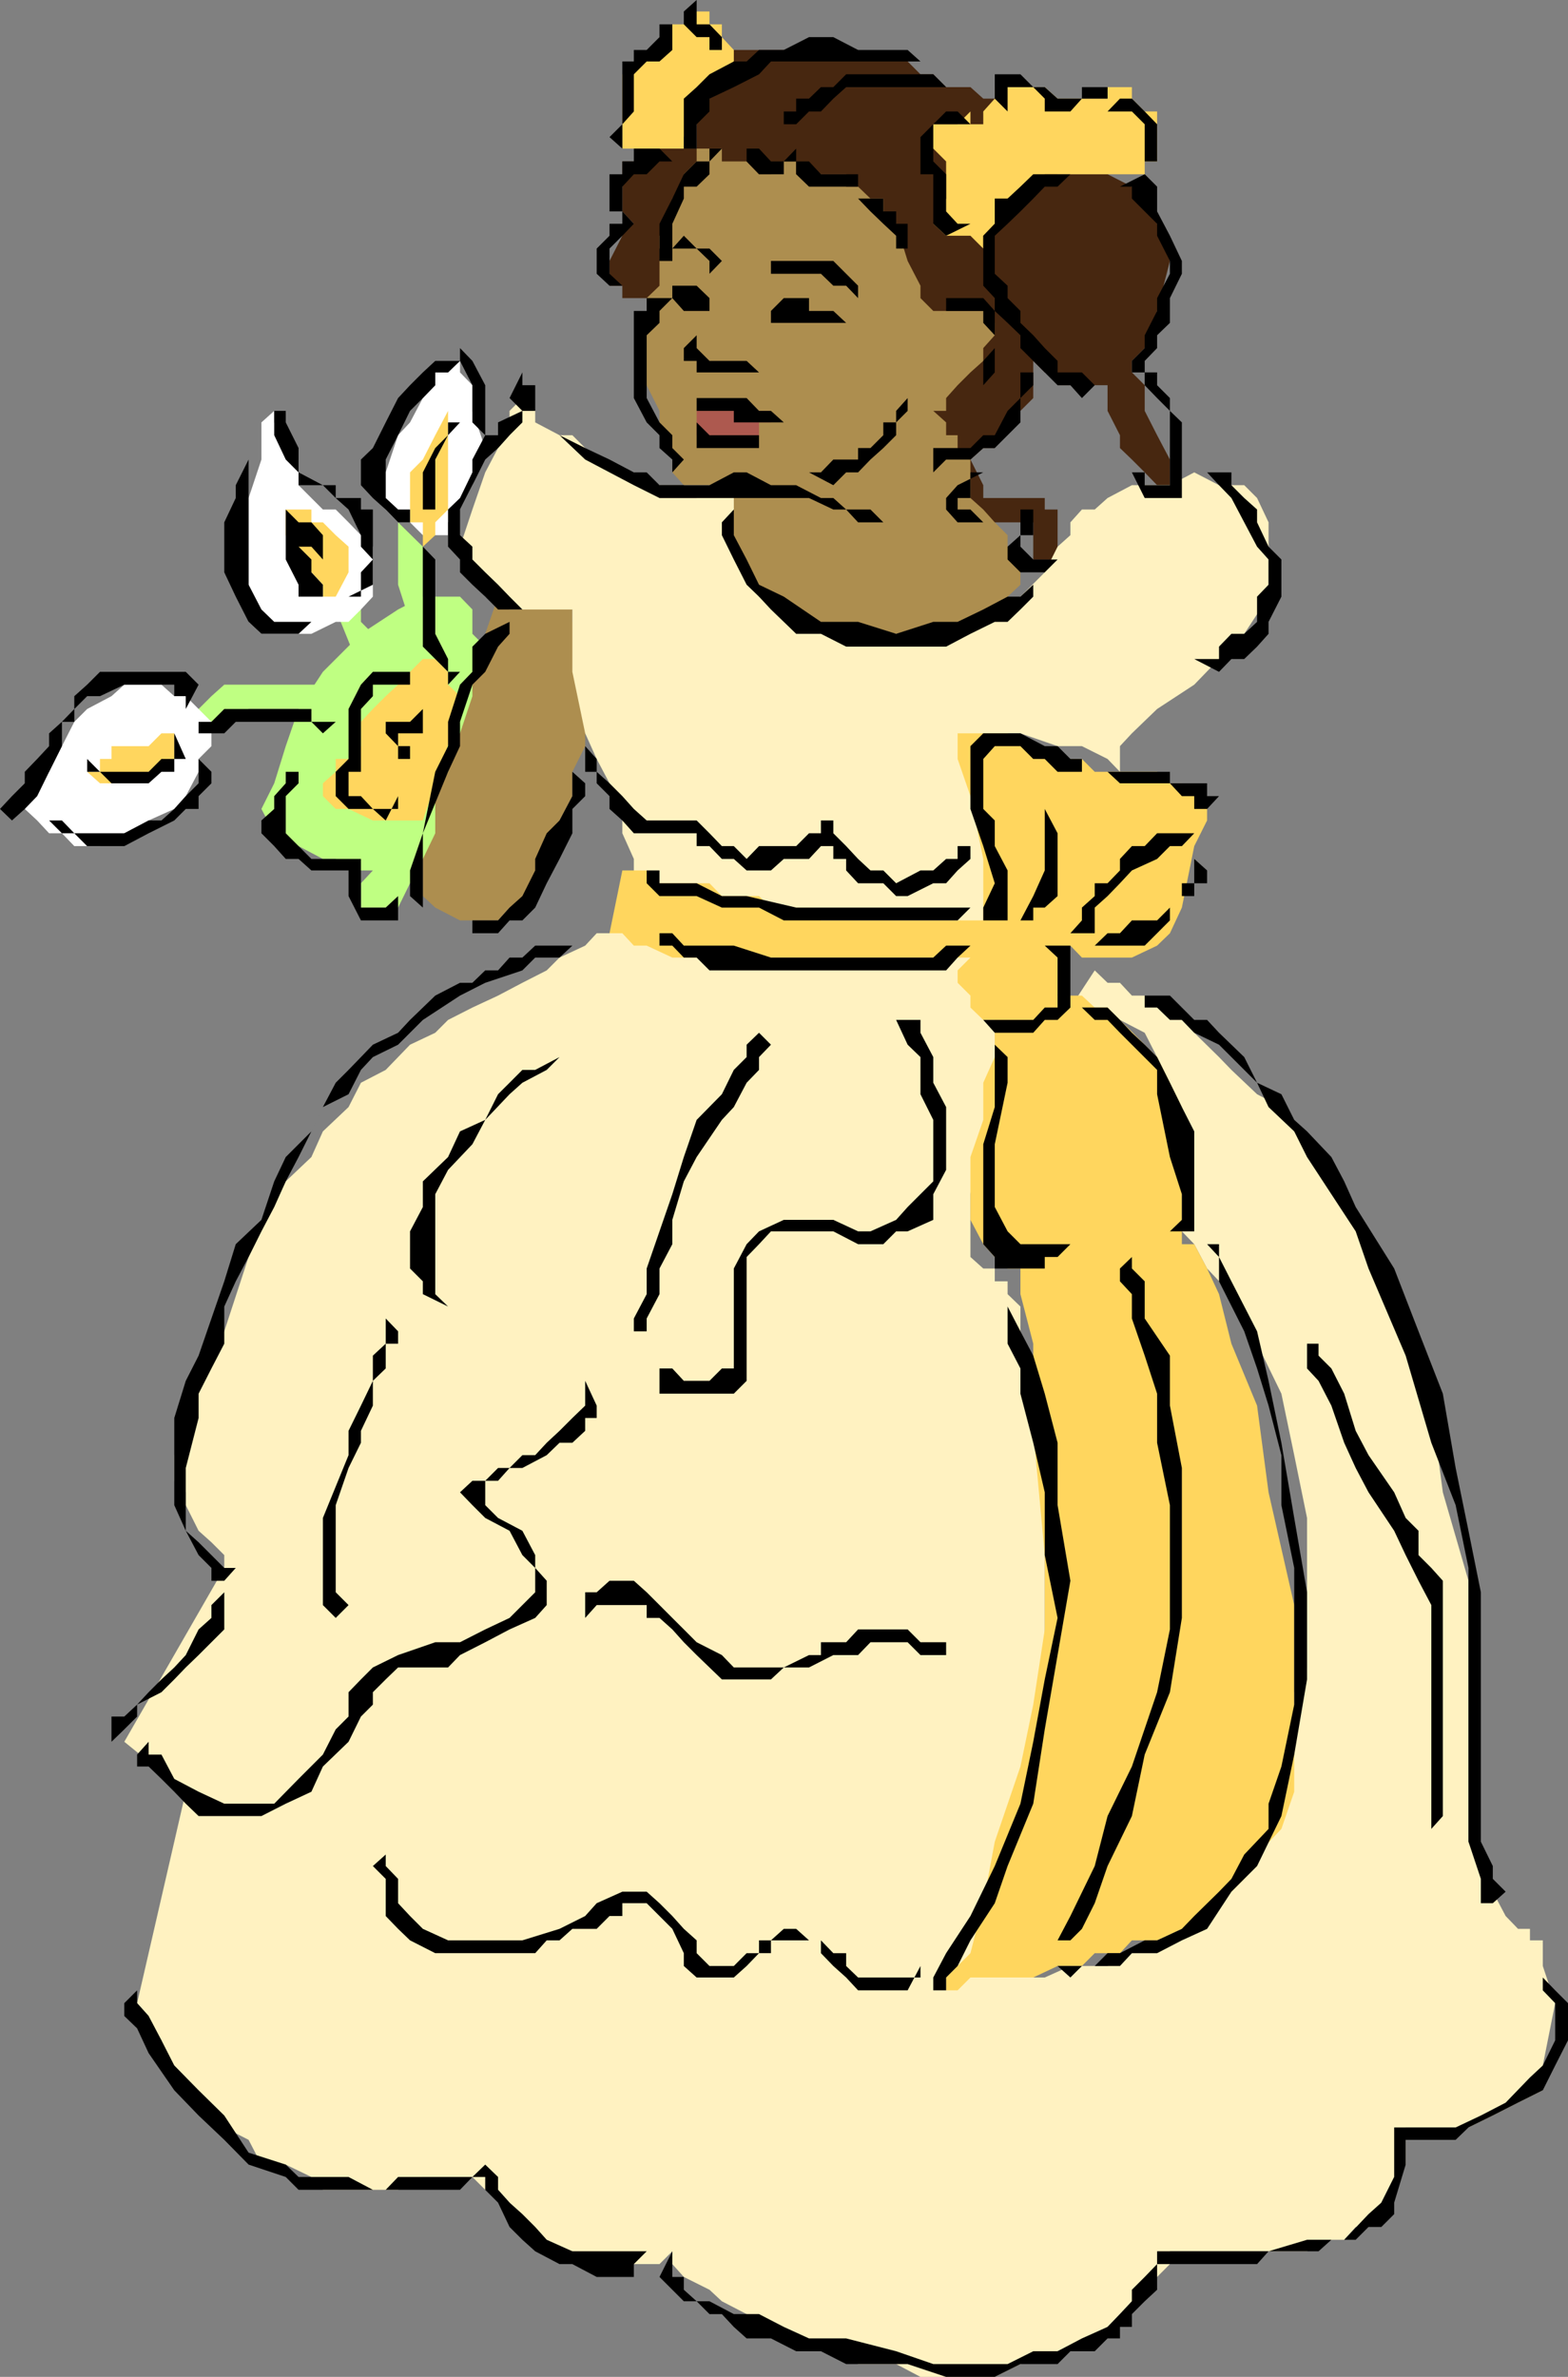
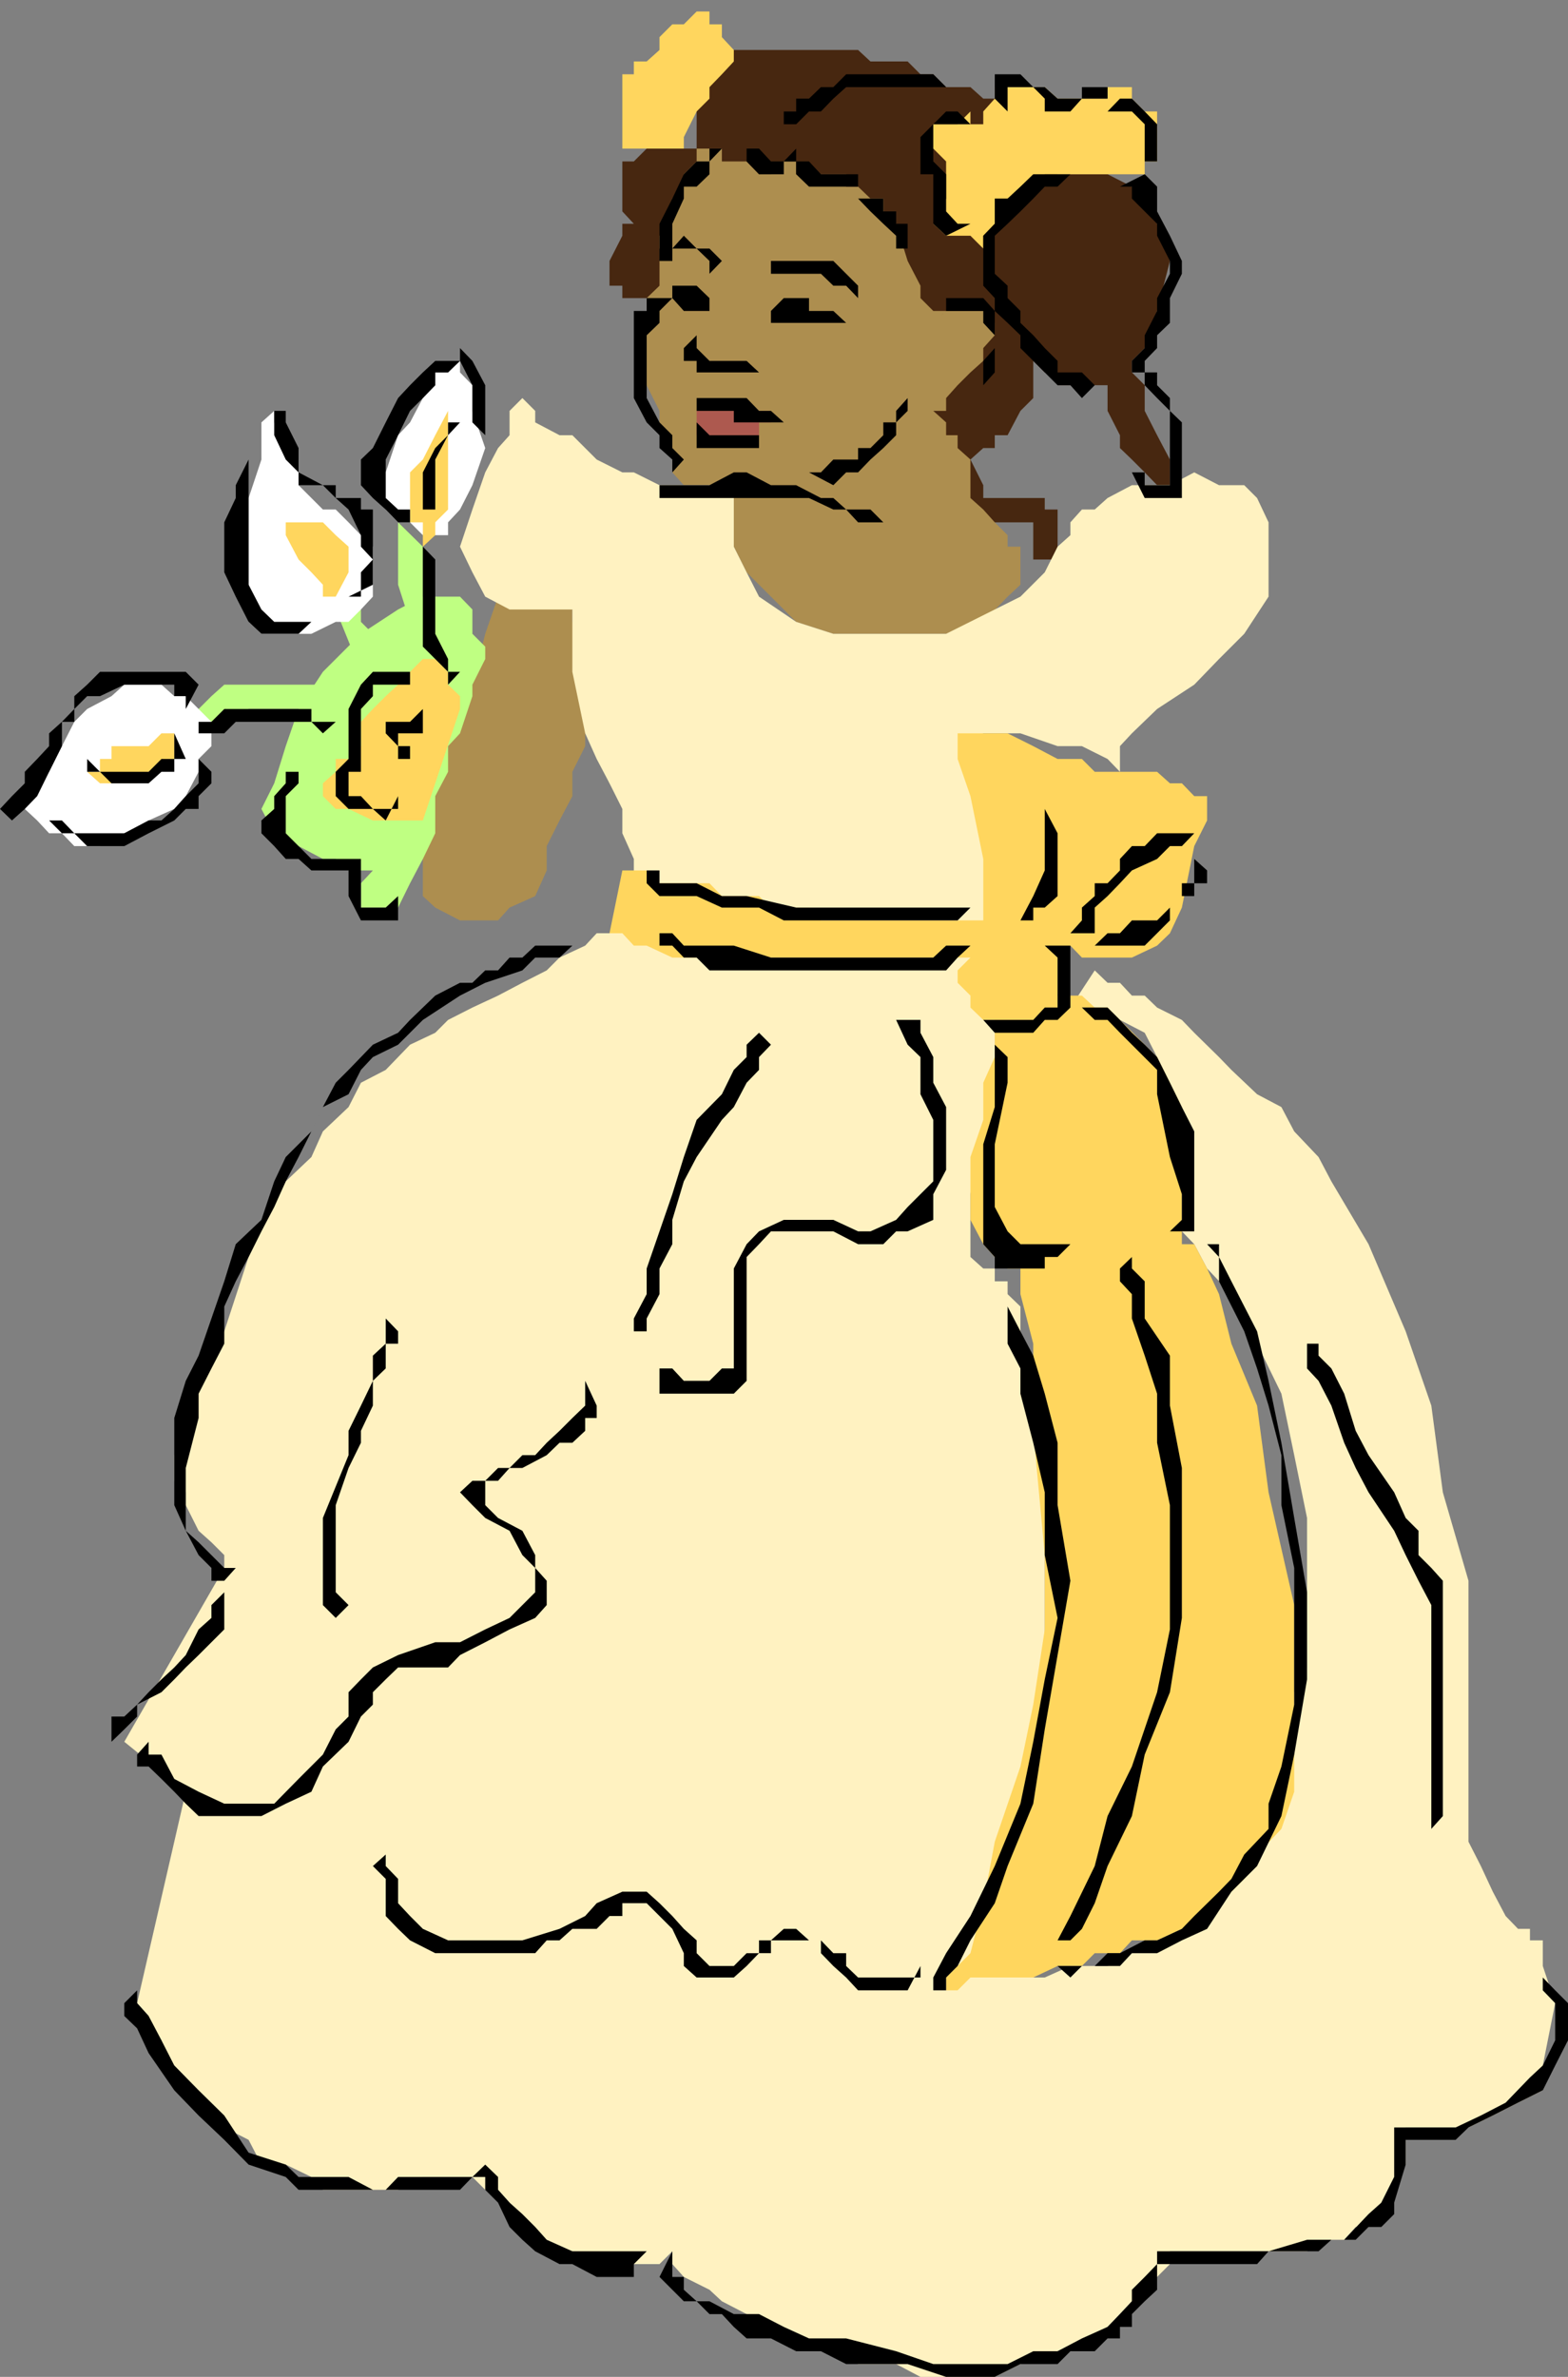
<svg xmlns="http://www.w3.org/2000/svg" width="354.5" height="537.398">
  <rect width="100%" height="100%" fill="#808080" stroke="none" />
  <path fill="#472710" d="M146.203 67.398h-5.5v-2.8h-2.902V59l2.902-5.7v-2.702h2.598l-2.598-2.797V36.5h2.598l2.902-2.902H157.5V22.3l2.902-2.602 2.801-5.8 2.7-2.598H194l2.8 2.597h8.403l2.899 2.903H211l2.902 2.898h5.5l2.899 2.602h2.601l2.899 2.898 2.902 2.899L233.602 31l2.601 2.598h2.899v5.8h11.3l5.5 2.801 2.899 2.7 2.8 5.699L264.5 59l-2.898 11.3-2.801 8.4-2.899 2.898v2.601l2.899 2.899v5.8l2.8 5.5 2.899 5.5v5.801h-2.898l-2.801-2.898-2.899-2.903-2.699-2.597v-2.903l-2.8-5.5v-5.8h-11.301v-2.899h-2.899l-2.601-2.601V90l-2.899 2.898-2.902 5.5h-2.899v2.903h-2.601l-2.899 2.597 2.899 5.801v2.899h13.902v2.601h2.899V126.5h-5.5v-8.402H216.5l-2.598-2.899v-2.601L211 109.699l-2.898-2.898-5.5-2.903-5.801-2.597-5.5-5.801-5.7-2.602L180 90l-5.7-5.8-5.5-2.602-5.597-2.899-5.703-2.898L152 73l-2.898-2.7h-2.899v-2.902" />
  <path fill="#ad8e4f" d="M157.5 33.598V36.5l-2.898 2.898V42.2L152 44.9v5.699l-2.898 2.703v11.297l-2.899 2.8v19.7l2.899 5.8v5.5l2.898 5.5v2.903l2.602 2.898h11.3v13.899l2.899 5.8 11.199 11.2 8.402 2.703h25.5l8.399-2.703 5.5-5.7 2.902-2.699v-8.601h-2.902V121l-2.899-2.902-2.601-2.899-2.899-2.601v-8.7l-2.902-2.597v-2.903h-2.598V95.5L211 92.898h2.902V90l2.598-2.902 2.902-2.899 2.899-2.601v-2.899l2.601-2.898V73l-2.601-2.7H211l-2.898-2.902v-2.8L205.203 59l-2.601-8.402-2.899-2.797v-2.903h-2.902L194 42.2h-2.7v-2.8H180v-2.9h-2.797l-2.902 2.898h-2.7l-2.8-2.898h-5.598v-2.902H157.5" />
  <path fill="#ad594f" d="M157.5 92.898h16.8V95.5h-2.698v2.898H157.5v-5.5" />
  <path fill="#ad8e4f" d="m115.203 132.2-2.601 2.698-2.899 8.403-2.902 11.5-5.5 13.898L98.402 180l-2.8 11.3v11.298l2.8 2.601 5.598 2.899h8.602l2.601-2.899 5.797-2.601 2.602-5.797v-5.5l2.898-5.801 2.902-5.5v-5.5l2.899-5.8v-5.5l2.601-2.9v-8.402L132.301 149v-5.7l-2.899-2.702v-5.7L126.5 132.2h-11.297" />
  <path fill="#bfff82" d="M90 118.098v14.101l2.703 8.399v5.601L95.602 149v2.898l2.8-2.898v-2.8l-2.8-5.602v-17l-5.602-5.5m-11.2 16.8 2.802 2.903v2.797L84.3 143.3v5.7l-2.7 2.898-5.699-14.097 2.899-2.903M39.402 163.2 42 160.3h2.902l2.899-2.902 2.902-2.597h25.2v2.597H78.8l-2.899 5.801h-5.5l-2.902-2.898H56.203l-2.902 2.898h-8.399L42 165.801h-2.598v-2.602" />
  <path fill="#bfff82" d="M109.703 149v-2.8l-2.902-2.9v-5.5L104 134.899h-8.398L90 137.801l-8.398 5.5L73 151.898l-5.5 8.403-2.898 8.398L62 177.098l-2.898 5.8 2.898 5.5 5.5 2.903 5.5 2.898h2.902l2.899 2.602h5.5l-2.7 2.898v5.5H90l2.703-5.5 2.899-5.5 2.8-5.8V180l2.899-5.5v-5.8l2.699-2.9 2.8-8.402v-2.597l2.903-5.801" />
  <path fill="#fff" d="m47.8 163.2-5.8-5.802h-2.598l-2.902-2.597h-8.398l-2.899 2.597-5.5 2.903-2.902 2.898L14 168.7l-2.898 5.801-2.7 2.598-2.8 2.902v2.898l2.8 2.602 2.7 2.898H14l2.8 2.903h5.802l5.5-2.903 5.5-2.898 5.8-2.602L42 180l2.902-5.5v-2.902l2.899-2.899v-5.5M101.3 121h-5.698l-2.899-2.902H90l-2.797-2.899v-8.398L90 98.398l2.703-2.898 2.899-5.5 2.8-2.902v-2.899h2.899L104 81.598v2.601l2.8 2.899v5.8l2.903 8.403-2.902 8.398-2.801 5.5-2.7 2.899V121m-22.5 19.598h-2.898l-5.5 2.703h-11.3l-2.899-2.703v-28l2.899-8.7V95.5L62 92.898V95.5l2.602 2.898v2.903l2.898 2.597v5.801l2.902 2.899L73 115.199h2.902l2.899 2.899L81.6 121l2.7 2.598v11.3l-2.7 2.903-2.8 2.797" />
-   <path fill="#ffd65e" d="M95.602 123.598v-5.5h-2.899V106.8l2.899-2.903 2.8-5.5 2.899-5.5V115.2l-2.899 2.899V121l-2.8 2.598M104 160.3v-2.902l-2.7-2.597v-2.903L98.403 149h-2.8l-2.899 2.898L90 154.801l-2.797 2.597-2.902 2.903-2.7 2.898v5.5l-2.8 2.899h-2.899v2.902L73 177.098V180l2.902 2.898h2.899l5.5 2.602h11.3L104 160.3m-28.098-25.402 2.899-5.5v-5.8L75.902 121 73 118.098h-2.598v-2.899h-5.8V121l2.898 5.5 2.902 2.898L73 132.2v2.7h2.902m-36.5 30.9H36.5l-2.898 2.9h-8.399v2.898h-2.601v2.902h-2.899l2.899 2.598H31l2.602-2.598 5.8-2.902V165.8" />
+   <path fill="#ffd65e" d="M95.602 123.598v-5.5h-2.899V106.8l2.899-2.903 2.8-5.5 2.899-5.5V115.2l-2.899 2.899V121l-2.8 2.598M104 160.3v-2.902l-2.7-2.597v-2.903L98.403 149h-2.8l-2.899 2.898L90 154.801l-2.797 2.597-2.902 2.903-2.7 2.898v5.5l-2.8 2.899h-2.899v2.902L73 177.098V180l2.902 2.898h2.899l5.5 2.602h11.3L104 160.3m-28.098-25.402 2.899-5.5v-5.8L75.902 121 73 118.098h-2.598h-5.8V121l2.898 5.5 2.902 2.898L73 132.2v2.7h2.902m-36.5 30.9H36.5l-2.898 2.9h-8.399v2.898h-2.601v2.902h-2.899l2.899 2.598H31l2.602-2.598 5.8-2.902V165.8" />
  <path fill="#fff2c1" d="M137.8 174.5v2.598l2.903 2.902v8.398l2.598 5.801v5.5l-2.598 5.5V211h-5.8l-2.602 2.8-5.801 2.7-2.898 2.898-5.5 2.801-5.5 2.899-5.801 2.703-5.5 2.797-2.899 2.902-5.699 2.7-5.5 5.698-5.601 2.903-2.801 5.5L73 255.8l-2.598 5.797-5.8 5.5-8.399 17.101-5.5 16.801-5.8 11.2L42 320.597 39.402 329v5.8L42 337.399v2.903l2.902 5.797 2.899 2.601 2.902 2.899v2.902l-22.601 39.3L42 405.099l-11 47.8 2.602 2.903v2.797L36.5 461.3v2.898L39.402 467 42 469.7l2.902 5.698 2.899 2.903L50.703 481l5.5 2.8 2.899 5.598h5.5l5.8 2.801L73 495.098h17l5.602-2.899H106.8l2.902 2.899h2.899l2.601 2.902v2.598l2.899 2.902 2.898 2.898 5.5 2.602h2.902l5.5 2.898h14.2L152 509v2.898l2.602 2.903 5.8 2.898 2.801 2.602 5.598 2.898 5.5 2.899 5.699 2.601 8.402 2.899L194 534.5h8.602l5.5 2.898h16.8l5.801-2.898 8.399-2.902 11.3-5.5 5.5-5.797 5.7-5.5 2.898-2.903V509h-2.898H295.5l5.5-2.602h2.902l2.598-2.898h2.902l2.899-5.5 2.902-5.8 2.598-2.802V481H332l5.5-2.7 5.703-2.902 5.598-2.8V467l2.8-14.102-2.8-8.398v-5.8h-2.899v-2.602h-2.699l-2.8-2.899-2.903-5.5-2.7-5.8-2.8-5.5v-59l-5.797-20-2.601-19.598L317.8 301l-8.399-19.7L301 267.099l-2.898-5.5-5.5-5.797-2.899-5.5-5.5-2.903-5.8-5.5-2.801-2.898-5.602-5.5-2.797-2.902-5.601-2.797-2.801-2.703h-2.899l-2.699-2.899h-2.8l-2.903-2.8-5.5 8.402h5.5l2.902 2.797h2.801l5.598 2.902 2.8 5.5 2.899 5.8 2.703 5.5v28.098l2.797 2.903 2.902 5.5 5.5 5.797 5.801 11.203 5.5 11.297L292.602 329l2.898 14.2V377l-2.898 5.598V391l-2.899 5.7-2.902 8.398-2.598 5.5-2.902 5.8-2.899 5.5-2.8 2.903-2.7 5.5-2.902 2.898-5.5 2.899-2.898 2.601-5.7 2.899-5.5 2.902H242l-5.797 2.598h-16.8V444.5l2.898-5.8 2.601-8.4 2.899-11 5.8-14.202 2.602-17V334.8l-2.601-14.203v-11.2L230.703 301v-5.602l-2.902-2.8v-2.899h-2.899v-2.898h-2.601l-2.899-2.602V270l2.899-14.2 2.601-11v-14.202l8.7-50.598-95.801-5.5" />
  <path fill="#fff2c1" d="M165.902 109.7v13.898l2.899 5.8 2.8 5.5 8.399 5.7 8.402 2.703h25.5l11-5.5 5.801-2.903 5.5-5.5 2.899-5.8L242 121v-2.902l2.602-2.899h2.898l2.902-2.601 5.5-2.899h8.598l5.5-2.898 5.602 2.898h5.699l2.902 2.899 2.598 5.5v16.8l-5.5 8.403-5.7 5.699-5.601 5.8-8.398 5.5-5.7 5.5-2.699 2.9v5.8l-2.8-2.902-5.801-2.899h-5.5l-8.399-2.898h-8.402l-2.899 2.898v25.5l-2.902 2.602-2.598 2.898h-11.3l-5.801-2.898-2.801-2.602h-2.7l-2.898-2.898V185.5l-2.8 2.898h-2.7L180 191.301h-5.7l-5.5 2.898h-8.398v-2.898L157.5 185.5l-2.898-2.602L152 185.5l-2.898-2.602h-8.399l-2.902-5.8-2.899-5.5-2.601-5.797-2.899-13.903v-14.097h-14.199l-5.5-2.903-2.902-5.5-2.801-5.8 2.8-8.399 2.903-8.398 2.899-5.5 2.601-2.903v-5.5L118.102 90 121 92.898V95.5l5.5 2.898h2.902l2.899 2.903 2.601 2.597 5.801 2.903h2.598l5.8 2.898h16.801" />
  <path fill="#ffd65e" d="M222.3 208.098h-36.698l-2.7-2.899h-8.601l-2.7-2.601h-8.398l-2.8-2.899h-11.301l-2.899-2.898h-5.5L137.801 211h2.902l2.598 2.8h2.902l5.797 2.7h67.402l-2.902 2.898v2.801l2.902 2.899v2.703l2.899 2.797h2.601V239l-2.601 5.8v8.4l-2.899 8.398V275.8l2.899 5.5 2.601 2.898 2.899 2.602h2.902v5.797l2.899 11.203v19.7l2.601 28.098v16.8l-2.601 17-2.899 14-5.8 17-2.602 13.903-2.899 11.297-5.5 5.5V450h2.598l2.902-2.902h14.2l5.5-2.598h5.5l2.898-2.902h5.703l2.7-2.899h5.699l5.601-2.601 5.7-2.899 8.398-8.398 2.902-5.5 5.5-5.801 2.899-8.402v-42.2l-5.801-25.5-2.598-19.597-5.8-14-2.801-11.203-2.7-5.797-2.902-5.5h-2.797v-31l-2.703-5.5-2.898-5.801-2.801-2.8-5.598-5.602-2.8-2.797H247.5l-2.898-2.703h-5.5L242 213.8l2.602 2.699h11.3l5.7-2.7 2.898-2.8 2.703-5.8L270 191.3l2.902-5.8V180H270l-2.797-2.902H264.5l-2.898-2.598H247.5l-2.898-2.902h-5.5l-5.5-2.899-5.801-2.898H216.5v5.797l2.902 8.402 2.899 14.2v13.898M165.902 11.3l-2.699-2.902V5.5h-2.8V2.598H157.5L154.602 5.5H152l-2.898 2.898v2.903l-2.899 2.597h-2.902v2.903h-2.598v-2.903 19.7h13.899V31l2.898-5.8 2.902-2.9v-2.6l2.801-2.9 2.7-2.902v-2.597M258.8 39.398V36.5h2.802V25.2H258.8l-2.899-2.9v-2.6h-5.5v2.6h-11.3l-2.899-2.6h-11.3v2.6l-2.602 2.9v2.898h-2.899v-2.899l-2.902 2.899H211v5.5l2.902 2.902v8.398l-2.902 5.7 2.902 2.703h5.5l2.899 2.898v-2.898l2.601-2.703 2.899-2.797v-2.903l5.8-2.699 2.602-2.8h22.598" />
  <path d="M157.5 92.898V90h11.3l2.802 2.898h2.699l2.902 2.602H180h-14.098v-2.602H157.5m0 2.602 2.902 2.898h13.899-2.7v2.903H157.5V95.5m0-19.7v2.9l2.902 2.898h8.399l2.8 2.601h2.7H157.5v-2.601h-2.898v-2.899l2.898-2.898M171.602 73h2.699v-2.7l2.902-2.902h5.7v2.903h5.5L191.3 73h-19.7m-11.198-5.602-2.902-2.8H152v2.8l2.602 2.903h5.8v-2.903m13.898-2.8v-2.7h11.302l2.8 2.7h2.899l2.699 2.8v-2.8L188.402 59h-14.101v5.598m-13.899-2.7V59l-2.902-2.8H152V59h-2.898v-2.8H152l2.602-2.9 2.898 2.9h2.902l2.801 2.8-2.8 2.898m8.397-28.3V36.5l2.802 2.898h5.601V36.5H180v2.898l2.902 2.801H194v2.7l2.8 2.902 2.903 2.797 2.899 2.703v2.898h2.601v-5.601h-2.601V47.8h-2.899v-2.903H194v-5.5h-8.398l-2.7-2.898H180v-2.902l-2.797 2.902h-2.902l-2.7-2.902h-2.8" />
  <path d="m163.203 33.598-2.8 2.902v2.898L157.5 42.2h-2.898v2.7L152 50.597V59h-2.898v-8.402l2.898-5.7 2.602-5.5L157.5 36.5h2.902v-2.902h2.801M152 67.398l-2.898 2.903V73l-2.899 2.8V90l2.899 5.5L152 98.398v2.903l2.602 2.597-2.602 2.903v-2.903l-2.898-2.597v-2.903l-2.899-2.898-2.902-5.5V70.3h2.902v-2.902H152m-2.898 45.2v-2.899h11.3l5.5-2.898h2.899l5.5 2.898H180l5.602 2.899h2.8l2.899 2.601h5.5l2.902 2.899H194l-2.7-2.899h-2.898l-5.5-2.601h-33.8m33.8-5.798h2.7l2.8-2.902H194v-2.597h2.8l2.903-2.903V95.5h2.899v-2.602L205.203 90v2.898l-2.601 2.602v2.898l-2.899 2.903-2.902 2.597-2.801 2.903h-2.7l-2.898 2.898-5.5-2.898M211 73l2.902-2.7h8.399V73l2.601 2.8v2.9l-2.601 2.898v5.5l2.601-2.899V70.301l-2.601-2.903h-8.399v2.903L211 73m8.402-44.902H211V36.5l2.902 2.898v8.403l2.598 2.797h2.902l-5.5 2.703L211 50.598v-11.2h-2.898V31L211 28.098l2.902-2.899h2.598l2.902 2.899M177.203 31v-2.902H180l2.902-2.899h2.7l2.8-2.898 2.899-2.602h28.101-5.5L211 16.801h-19.7l-2.898 2.898h-2.8l-2.7 2.602H180v2.898h-2.797V31m50.597-5.8v-5.5h5.802l2.601 2.6v2.9H242l2.602-2.9h5.8v-2.6h-5.8v2.6h-5.5l-2.899-2.6h-2.601l-2.899-2.9h-5.8v5.5l2.898 2.9m22.601 0h5.5l2.899 2.898V36.5h2.8v-8.402l-2.8-2.899-2.899-2.898h-2.699l-2.8 2.898m-5.801 14.199H242l-2.898 2.801h-2.899l-2.601 2.7-2.899 2.902-2.902 2.797-2.899 2.703v8.597l2.899 2.7v2.8l2.902 2.903V73l2.899 2.8 2.601 2.9 2.899 2.898v2.601h5.5l2.898 2.899L244.602 90 242 87.098h-2.898l-8.399-8.399v-2.898L227.801 73l-2.899-2.7v-2.902l-2.601-2.8V53.3l2.601-2.703v-5.7h2.899l2.902-2.699 2.899-2.8h11m8.601 2.802h2.7v2.698l2.898 2.903 2.8 2.797V53.3L264.5 59v2.898l-2.898 5.5v2.903l-2.801 5.5v2.898l-2.899 2.899v2.601h2.899v2.899L261.6 90l2.899 2.898V109.7h-5.7v-2.898h-2.898l2.899 5.797h8.402V95.5l-2.703-2.602V90l-2.898-2.902v-2.899H258.8v-2.601l2.8-2.899v-2.898L264.5 73v-5.602l2.703-5.5V59l-2.703-5.7-2.898-5.5v-5.6l-2.801-2.802-5.598 2.801" />
-   <path d="M157.5 33.598v-5.5l2.902-2.899v-2.898l5.5-2.602 5.7-2.898 2.699-2.903h33.8l-2.898-2.597H194l-5.598-2.903h-5.5l-5.699 2.903h-5.601l-2.801 2.597h-2.899l-5.5 2.903-2.902 2.898-2.898 2.602v11.297h2.898m5.703-22.298h-2.8V8.399H157.5L154.602 5.5V2.598L157.5 0v5.5h2.902l2.801 2.898v2.903M152 5.5v5.8l-2.898 2.598h-2.899l-2.902 2.903h-2.598 2.598v8.398l-2.598 2.899v5.5L137.801 31l2.902-2.902v-14.2h-2.902 5.5v-2.597h2.902l2.899-2.903V5.5H152m0 31h-2.898l-2.899 2.898h-2.902l-2.598 2.801v5.602l2.598 2.797-2.598 2.703-2.902 2.898v5.7l2.902 2.699h2.598-5.5l-2.899-2.7V56.2l2.899-2.898v-2.703h2.902V47.8h-2.902v-8.403h2.902V36.5h2.598v-2.902h5.8L152 36.5m5.5 76.098h-8.398l-5.801-2.899-5.5-2.898-5.5-2.903-5.801-5.5-5.5-5.5h-2.898L115.203 90l2.899-5.8v2.898H121v5.8l5.5 5.5 5.8 2.903 5.5 2.597 5.5 2.903h2.903l2.899 2.898h5.5l2.898 2.899m8.402 2.602v5.8l2.899 5.5 2.8 5.7 5.602 2.698 8.399 5.7H194l8.602 2.703 8.398-2.703h5.5l5.8-2.797 5.5-2.903h2.903l2.899-2.699v2.7l-2.899 2.902-2.902 2.797h-2.899l-5.5 2.703-5.5 2.898h-22.601l-5.7-2.898H180l-2.797-2.703-2.902-2.797-2.7-2.903-2.8-2.699-2.899-5.699-2.699-5.5v-2.902l2.7-2.899M233.602 84.2v2.898L230.703 90v5.5l-2.902 2.898-2.899 2.903h-2.601l-2.899 2.597h-5.5L211 106.801v-5.5h8.402l2.899-2.903h2.601l2.899-5.5L230.703 90v-5.8h2.899M222.3 106.8h-2.898v5.798H216.5v2.601h2.902l2.899 2.899h8.402v-2.899h2.899V121h-2.899v2.598l2.899 2.902h5.5l-2.899 2.898h-5.5l-2.902-2.898v-2.902l2.902-2.598v-2.902H216.5l-2.598-2.899v-2.601l2.598-2.899 5.8-2.898M118.102 92.898V95.5l-2.899 2.898-2.601 2.903-2.899 2.597-2.902 5.801-2.801 5.5V121l2.8 2.598v2.902l2.903 2.898 2.899 2.801 2.601 2.7 2.899 2.902H121h-8.398l-2.899-2.903-2.902-2.699-2.801-2.8V126.5l-2.7-2.902v-8.399l2.7-2.601 2.8-5.797v-2.903l2.903-5.5h2.899V95.5l5.5-2.602m154.8 13.902 2.7 2.9 2.8 2.898 2.899 5.5 2.902 5.5 2.598 2.902v5.7l-2.598 2.698v5.7l-2.902 2.703h-2.899l-2.8 2.898V149H270l5.602 2.898 2.8-2.898h2.899l2.902-2.8 2.598-2.9v-2.702l2.902-5.7V126.5l-2.902-2.902-2.598-5.5v-2.899l-2.902-2.601-2.899-2.899v-2.898h-5.5M132.3 163.2v5.5l2.602 2.898v2.902l2.899 2.598 2.902 2.902 2.598 2.898 2.902 2.602H157.5v-2.602 2.602l2.902 2.898 2.801 2.903h2.7l2.898 2.898 2.8-2.898H180l2.902-2.903h2.7V185.5h2.8v2.898l2.899 2.903 2.699 2.898 2.8 2.602h2.903l2.899 2.898 5.5-2.898H211l2.902-2.602h2.598v-2.898h2.902v-2.903 5.801l-2.902 2.602-2.598 2.898H211l-5.797 2.899h-2.601l-2.899-2.899H194l-2.7-2.898v-2.602h-2.898v-2.898h-2.8l-2.7 2.898h-5.699l-2.902 2.602h-5.5l-2.899-2.602h-2.699l-2.8-2.898H157.5v-2.903h-14.2l-2.597-2.898-2.902-2.602V180l-2.899-2.902V174.5h-2.601v-11.3m-17.098-22.602v2.703l-2.601 2.898-2.899 5.7-2.902 2.902-2.801 8.398v5.5l-2.7 5.801-5.698 13.898V205.2l-2.899-2.601V196.8l2.899-8.403 2.8-13.898 2.899-5.8v-5.5l2.699-8.4 2.8-2.902V146.2l2.903-2.898 5.5-2.703m14.199 33.901v5.5l-2.902 5.5-2.898 2.898L121 194.2v2.602l-2.898 5.797-2.899 2.601-2.601 2.899H106.8V211H104h8.602l2.601-2.902h2.899l2.898-2.899 2.602-5.5 2.898-5.5 2.902-5.8v-5.5l2.899-2.899v-2.902l-2.899-2.598m-53.5-39.602H67.5V132.2l-2.898-5.699v-11.3l2.898 2.898h2.902L73 121v8.398-2.898l-2.598-2.902H67.5l2.902 2.902v2.898L73 132.2v2.7h2.902" />
  <path d="M78.8 134.898h2.802v-5.5L84.3 126.5l-2.7-2.902V121l-2.8-5.8-2.899-2.602L73 109.699h-5.5v-2.898l-2.898-2.903-2.602-5.5v-5.5h2.602V95.5l2.898 5.8v5.5l5.5 2.9h2.902v2.898h5.7v2.601H84.3v17l-5.5 2.7m-8.398 5.699H62l-2.898-2.797-2.899-5.602v-28.3l-2.902 5.8v2.899l-2.598 5.5v11.3l2.598 5.5 2.902 5.7 2.899 2.703H67.5l2.902-2.703m22.301-22.5v-2.899H90l-2.797-2.601v-8.7l2.797-5.5 2.703-5.5L95.602 90l2.8-2.902v-2.899h2.899L104 81.598h-5.598l-2.8 2.601-2.899 2.899L90 90l-2.797 5.5-2.902 5.8-2.7 2.598v5.801l2.7 2.899 2.902 2.601L90 118.098h2.703M42 165.8h2.902v-2.6h2.899l2.902-2.9h19.7v2.9h5.5L73 165.8l-2.598-2.6H53.301l-2.598 2.6H42m62-13.902h-2.7V149l-2.898-5.7v-16.8l-2.8-2.902v22.601l5.699 5.7v2.902l2.699-2.903" />
  <path d="M98.402 115.2v-11.302l2.899-5.5L104 95.5h-2.7v2.898l-2.898 2.903-2.8 5.5v8.398h2.8m11.301-13.899v-2.902l-2.902-2.898v-8.402l-2.801-5.5V73v5.7l2.8 2.898 2.903 5.5V101.3M42 160.3v-2.902h-2.598v-2.597h-11.3l-5.5 2.597h-2.899l-2.902 2.903v2.898H14v5.5l-2.898 5.801-2.7 5.5-2.8 2.898-2.899 2.602L0 182.898 2.703 180l2.899-2.902V174.5l2.8-2.902 2.7-2.899v-2.898L14 163.199l2.8-2.898v-2.903l2.903-2.597 2.899-2.903H42l2.902 2.903L42 160.3m2.902 11.298v5.5L42 180l-2.598 2.898L36.5 185.5h-2.898l-5.5 2.898H16.8L14 185.5H8.402v-2.602 2.602h2.7L14 188.398h2.8l2.903 2.903h8.399l5.5-2.903 5.8-2.898L42 182.898h2.902V180l2.899-2.902V174.5l-2.899-2.902" />
  <path d="M39.402 165.8v5.798H36.5l-2.898 2.902h-11l-2.899-2.902v2.902h2.899l2.601 2.598h8.399L36.5 174.5h2.902v-2.902H42l-2.598-5.797M67.5 174.5v2.598L64.602 180v8.398l2.898 2.903 2.902 2.898h11.2v11h5.601L90 202.598v5.5h-8.398l-2.801-5.5V196.8h-8.399l-2.902-2.602h-2.898L62 191.301l-2.898-2.903V185.5L62 182.898V180l2.602-2.902V174.5H67.5m25.203-11.3h-5.5v2.6L90 168.7v2.898h2.703v-2.899H90v-2.898h5.602v-5.5l-2.899 2.898" />
  <path d="M92.703 154.8h-8.402v2.598l-2.7 2.903V174.5h-2.8v5.5h2.8l2.7 2.898H90V180l-2.797 5.5-2.902-2.602h-5.5L75.902 180v-5.5l2.899-2.902V160.3l2.8-5.5 2.7-2.903h8.402v2.903M227.8 208.098h2.903l2.899-5.5 2.601-5.797v-13.903l2.899 5.5v14.2l-2.899 2.601h-2.601v2.899H227.8" />
-   <path d="M272.902 182.898H270V180h-2.797l-2.703-2.902h-11.297l-2.8-2.598h-11.301l-2.899-2.902h-2.601l-2.899-2.899h-5.8l-2.602 2.899v11.3l2.601 2.602v5.8l2.899 5.5v11.298h-5.5v-2.899l2.601-5.5-2.601-8.398-2.899-8.403V168.7l2.899-2.898h8.402l5.5 2.898h2.899l2.898 2.899h2.602v2.902H264.5v2.598h8.402V180h2.7l-2.7 2.898" />
  <path d="M272.902 188.398H270l-2.797 2.903H264.5l-2.898 2.898-5.7 2.602-2.699 2.898-2.8 2.899-2.903 2.601V211H242l2.602-2.902v-2.899l2.898-2.601v-2.899h2.902l2.801-2.898v-2.602l2.7-2.898h2.898l2.8-2.903h11.301M270 194.2v5.5h-2.797v2.898l-2.703 2.601-2.898 2.899h-5.7L253.203 211h-2.8l-2.903 2.8h11.3l2.802-2.8 2.898-2.902v-2.899l2.703-2.601H270v-2.899h2.902v-2.898L270 194.199M236.203 213.8l2.899 2.7v11.3h-2.899l-2.601 2.798H222.3l2.601 2.902h8.7l2.601-2.902h2.899L242 227.8v-14h-5.797m5.797 14h2.602l2.898 2.798h2.902l2.801 2.902 8.399 8.398v5.5l2.898 14.2 2.703 8.402v5.8l-2.703 2.598h5.5v-22.597l-2.797-5.5-2.703-5.5-2.898-5.801-2.801-2.8-2.899-2.7-2.699-2.902-2.8-2.797H242M227.8 239v5.8l-2.898 13.9v14.198l2.899 5.5 2.902 2.903H242l-2.898 2.898h-2.899v2.602h-11.3v-2.602l-2.602-2.898v-22.602l2.601-8.398v-14.102l2.899 2.801m-8.399-25.2h-5.5L211 216.5h-36.7l-8.398-2.7h-11.3L152 211h-2.898v2.8H152l2.602 2.7h2.898l2.902 2.898h53.5l2.598-2.898 2.902-2.7m0-8.6-2.902 2.898h-39.297l-5.601-2.899h-8.399l-5.703-2.601h-8.398l-2.899-2.899v-2.898h2.899v2.898h8.398l5.703 2.899h5.598L180 205.199h39.402m-16.8 25.399 2.601 5.601 2.899 2.801v8.398L211 253.2v13.899l-5.797 5.8-2.601 2.903-5.801 2.597H194l-5.598-2.597h-11.199l-5.601 2.597-2.801 2.903-2.899 5.5v22.597h-2.699l-2.8 2.801h-5.801L152 309.4h-2.898v5.699h16.8l2.899-2.899v-28l2.8-2.898 2.7-2.903h14.101l5.598 2.903h5.703l2.899-2.903h2.601l5.797-2.597V270l2.902-5.5v-14.2L211 244.8V239l-2.898-5.5v-2.902h-5.5M174.3 236.2l-2.698 2.8v2.898l-2.801 2.903-2.899 5.5-2.699 2.898-5.703 8.399-2.898 5.5L152 275.8v5.5l-2.898 5.5v5.797l-2.899 5.5V301h-2.902v-2.902l2.902-5.5V286.8l2.899-8.403L152 270l2.602-8.402 2.898-8.399 5.703-5.8 2.7-5.5L168.8 239v-2.8l2.8-2.7 2.7 2.7" />
-   <path d="M258.8 225.098v2.703h2.802l2.898 2.797h2.703L270 233.5l5.602 2.7 8.601 8.6 2.598 5.5 5.8 5.5 2.899 5.798L301 270l5.5 8.398 2.902 8.403 8.399 19.699 5.8 19.7 5.5 14.1L332 354.5v61.898l2.8 8.403v5.5h2.7l2.902-2.602-2.902-2.898v-2.903l-2.7-5.5V360l-2.8-13.902-2.898-14.2-2.899-16.8-5.5-14.098-5.5-14.2-8.703-13.902-2.598-5.8-2.902-5.5-5.5-5.797-2.898-2.602-2.899-5.8-5.5-2.598-2.902-5.801-2.899-2.8-2.8-2.7-2.7-2.902H270l-5.5-5.5h-5.7M132.3 360h2.602l2.899-2.602h5.5l2.902 2.602 2.899 2.898 2.898 2.903 2.602 2.597 2.898 2.903 5.703 2.898 2.7 2.801h11.3l5.7-2.8h2.699v-2.9h5.699l2.699-2.902h11.203l2.899 2.903h5.8v2.898h-5.8l-2.899-2.898h-8.402L194 374.199h-5.598l-5.5 2.801h-5.699l-2.902 2.7h-11.098l-2.8-2.7-2.903-2.8-2.898-2.9-2.602-2.902-2.898-2.597h-2.899v-2.903h-11.3l-2.602 2.903V360M126.5 239l-2.898 2.898-5.5 2.903-2.899 2.597-5.5 5.801-2.902 5.5-5.5 5.801-2.899 5.5v22.598l2.899 2.8-5.7-2.8v-2.899l-2.898-2.898v-8.403l2.899-5.5v-5.8l5.699-5.5L104 255.8l5.703-2.602 2.899-5.8 2.601-2.598 2.899-2.903H121l5.5-2.898" />
  <path d="M53.3 354.5h-2.597l-5.8-5.8L42 346.097v-14.2l2.902-11.3v-5.5l2.899-5.7 2.902-5.597v-8.403l2.598-5.699 2.902-5.5 2.899-5.8 2.898-5.5 2.602-5.801 2.898-5.5 2.902-5.797L73 250.3l5.8-2.903 2.802-5.5L84.3 239l5.7-2.8 5.602-5.602 8.398-5.5 5.703-2.899 8.399-2.8L121 216.5h5.5l2.902-2.7H121l-2.898 2.7h-2.899l-2.601 2.898h-2.899l-2.902 2.801H104l-5.598 2.899-2.8 2.703-2.899 2.797L90 233.5l-5.7 2.7-2.698 2.8-2.801 2.898-2.899 2.903L73 250.3l-2.598 5.5-5.8 5.797-2.602 5.5-2.898 8.703-5.801 5.5-2.598 8.398-2.902 8.399-2.899 8.402L42 312.2l-2.598 8.398V340.3L42 346.098l2.902 5.5 2.899 2.902v2.898h2.902l2.598-2.898m22.601 11.3L73 362.899V343.2l5.8-14.2v-5.5l2.802-5.7 2.699-5.6v-5.7l2.902-2.7v-5.702L90 301v2.8h-2.797v5.598l-2.902 2.801v5.602l-2.7 5.699v2.7l-2.8 5.698-2.899 8.403V360l2.899 2.898-2.899 2.903" />
  <path d="M33.602 393.8v2.9H36.5l2.902 5.5 5.5 2.898 5.801 2.703H62l5.5-5.602 5.5-5.5L75.902 391l2.899-2.902v-5.5l2.8-2.899 2.7-2.699L90 374.2l8.402-2.9H104l5.703-2.902 5.5-2.597 2.899-2.903L121 360v-5.5l-2.898-2.902-2.899-5.5-5.5-2.899-2.902-2.898-2.801-2.903 2.8-2.597h2.903l2.899-2.903h2.601l2.899-2.898H121l2.602-2.8 2.898-2.7 2.902-2.902 2.899-2.797v-5.602l2.601 5.602v2.797h-2.601v2.902l-2.899 2.7H126.5l-2.898 2.8-5.5 2.898h-2.899l-2.601 2.903h-2.899v5.5l2.899 2.898 5.5 2.899 2.898 5.5v2.902l2.602 2.898v5.5L121 365.801l-5.797 2.597-5.5 2.903-5.703 2.898-2.7 2.801H90l-2.797 2.7-2.902 2.898v2.8l-2.7 2.7-2.8 5.703L73 399.398l-2.598 5.7-5.8 2.703-5.5 2.797h-14.2L42 407.8l-2.598-2.703-2.902-2.899-2.898-2.8H31v-2.7l2.602-2.898M50.703 360v8.398l-5.8 5.801L42 377l-2.598 2.7-2.902 2.898-5.5 2.8v2.7L28.102 391l-2.899 2.8v-5.702h2.899l2.898-2.7 2.602-2.8 2.898-2.899L39.402 377 42 374.2l2.902-5.802 2.899-2.597v-2.903L50.703 360m36.5 59.3v2.598L90 424.801v5.5l2.703 2.898 2.899 2.899 5.699 2.601h16.8l8.399-2.601 5.8-2.899 2.602-2.898 5.801-2.602h5.5l2.899 2.602 2.898 2.898 2.602 2.899 2.898 2.601v2.899l2.902 2.902h5.5l2.899-2.902h2.8v-2.899h2.7l2.902-2.601H180l2.902 2.601h2.7l2.8 2.899h2.899v2.902l2.699 2.598h14.102V444.5l-2.899 5.5H194l-2.7-2.902-2.898-2.598-2.8-2.902v-2.899H174.3v2.899h-2.7l-2.8 2.902-2.899 2.598H157.5l-2.898-2.598v-2.902l-2.602-5.5-5.797-5.797h-5.5v2.898h-2.902l-2.899 2.899h-5.5l-2.902 2.601h-2.898L121 441.598H98.402l-5.699-2.899L90 436.098l-2.797-2.899v-8.398l-2.902-2.903 2.902-2.597M348.8 447.098V450l2.802 2.898v8.403L348.8 467l-2.899 2.7-5.5 5.698-5.601 2.903-5.7 2.699h-13.898v11.2L312.3 498l-2.899 2.598-5.5 5.8H295.5L286.8 509h-25.198v2.898l-2.801 2.903-2.899 2.898v2.602l-2.699 2.898-2.8 2.899-5.801 2.601-5.5 2.899h-5.5L227.8 534.5H211l-8.398-2.902-11.301-2.899h-8.399l-5.699-2.601-5.601-2.899h-5.7l-5.5-2.898H157.5l-2.898-2.602v-2.898H152V509l-2.898 5.8 5.5 5.5h2.898l2.902 2.9h2.801l2.7 2.898 2.898 2.601h5.5l5.699 2.899h5.602l5.699 2.902h13.902l8.7 2.898h11l5.8-2.898h8.399l2.898-2.902h5.5l2.902-2.899h2.801v-2.601h2.7v-2.899l2.898-2.898 2.8-2.602v-5.8h22.602l2.598-2.899h11.3l2.899-2.602h5.5l2.902-2.898h2.899l2.902-2.902V498l2.598-8.602v-5.597h11.3L332 481l5.5-2.7 5.703-2.902 5.598-2.8 2.8-5.598 2.899-5.7v-8.402L351.602 450l-2.801-2.902M146.203 509h-16.8l-5.801-2.602L121 503.5l-2.898-2.902-2.899-2.598-2.601-2.902v-2.899l-2.899-2.8-2.902 2.8H90l-2.797 2.899h-2.902l-5.5-2.899H67.5l-2.898-2.8-8.399-2.7-5.5-8.398-5.8-5.703-5.5-5.598-2.903-5.7-2.898-5.5L31 452.899V450l-2.898 2.898v2.903L31 458.598l2.602 5.601 5.8 8.399 5.5 5.703 5.801 5.5 5.5 5.597 8.399 2.801 2.898 2.899H104l2.8-2.899h2.903v2.899l2.899 2.902 2.601 5.5 2.899 2.898L121 509l5.5 2.898h2.902l5.5 2.903h8.399v-2.903l2.902-2.898M295.5 303.8v5.598l2.602 2.801 2.898 5.602 2.902 8.398 2.598 5.7 2.902 5.5 5.801 8.699 2.598 5.5 2.902 5.8 2.899 5.5V413.5l2.601-2.902v-53.2l-2.601-2.898-2.899-2.902v-5.5l-2.902-2.899-2.598-5.8-5.8-8.399-2.903-5.5-2.598-8.402-2.902-5.7-2.898-2.898v-2.7H295.5m-67.7-8.402 2.903 5.602 2.899 5.5 2.601 8.598 2.899 11.101v14.102L242 357.398 236.203 391l-2.601 16.8-5.801 14.098-2.899 8.403-5.5 8.398-2.902 5.801-2.598 2.598V450H211v-2.902l2.902-5.5 5.5-8.399 5.5-11.3 5.801-14.098 2.899-14 2.601-14.102 2.899-13.898-2.899-14.203v-14.2l-2.601-11.199-2.899-11.101v-5.7l-2.902-5.597v-8.403m28.101-11.198v2.6l2.899 2.9v8.398l5.699 8.402v11.3l2.703 14.098v33.903l-2.703 16.797-5.7 14.101-2.898 13.899-5.5 11.3-2.902 8.403-2.898 5.797-2.602 2.601h-2.898l2.898-5.5 5.5-11.3 2.902-11.301 5.5-11.2 5.7-16.8 2.898-14.2v-28.097l-2.898-14.102v-11.101L258.8 306.5l-2.899-8.402v-5.5l-2.699-2.899v-2.898l2.7-2.602" />
  <path d="M239.102 444.5h8.398l2.902-2.902h2.801l5.598-2.899h2.8l5.602-2.601 2.797-2.899 5.602-5.5 2.8-2.898 2.899-5.5 5.5-5.801v-5.7l2.902-8.402 2.899-14V354.5l-2.899-14.2V329l-2.902-11.2-2.598-8.402-2.902-8.398-5.7-11.3v-5.5l-2.699-2.9h2.7v2.9l2.8 5.5 5.801 11.3 2.598 11.2 2.902 14 2.899 17L295.5 360v19.7l-2.898 17-2.899 13.898-5.5 11.3-5.8 5.801-5.5 8.399-5.7 2.601-5.601 2.899h-5.7l-2.699 2.902h-8.601L242 447.098l-2.898-2.598" />
</svg>